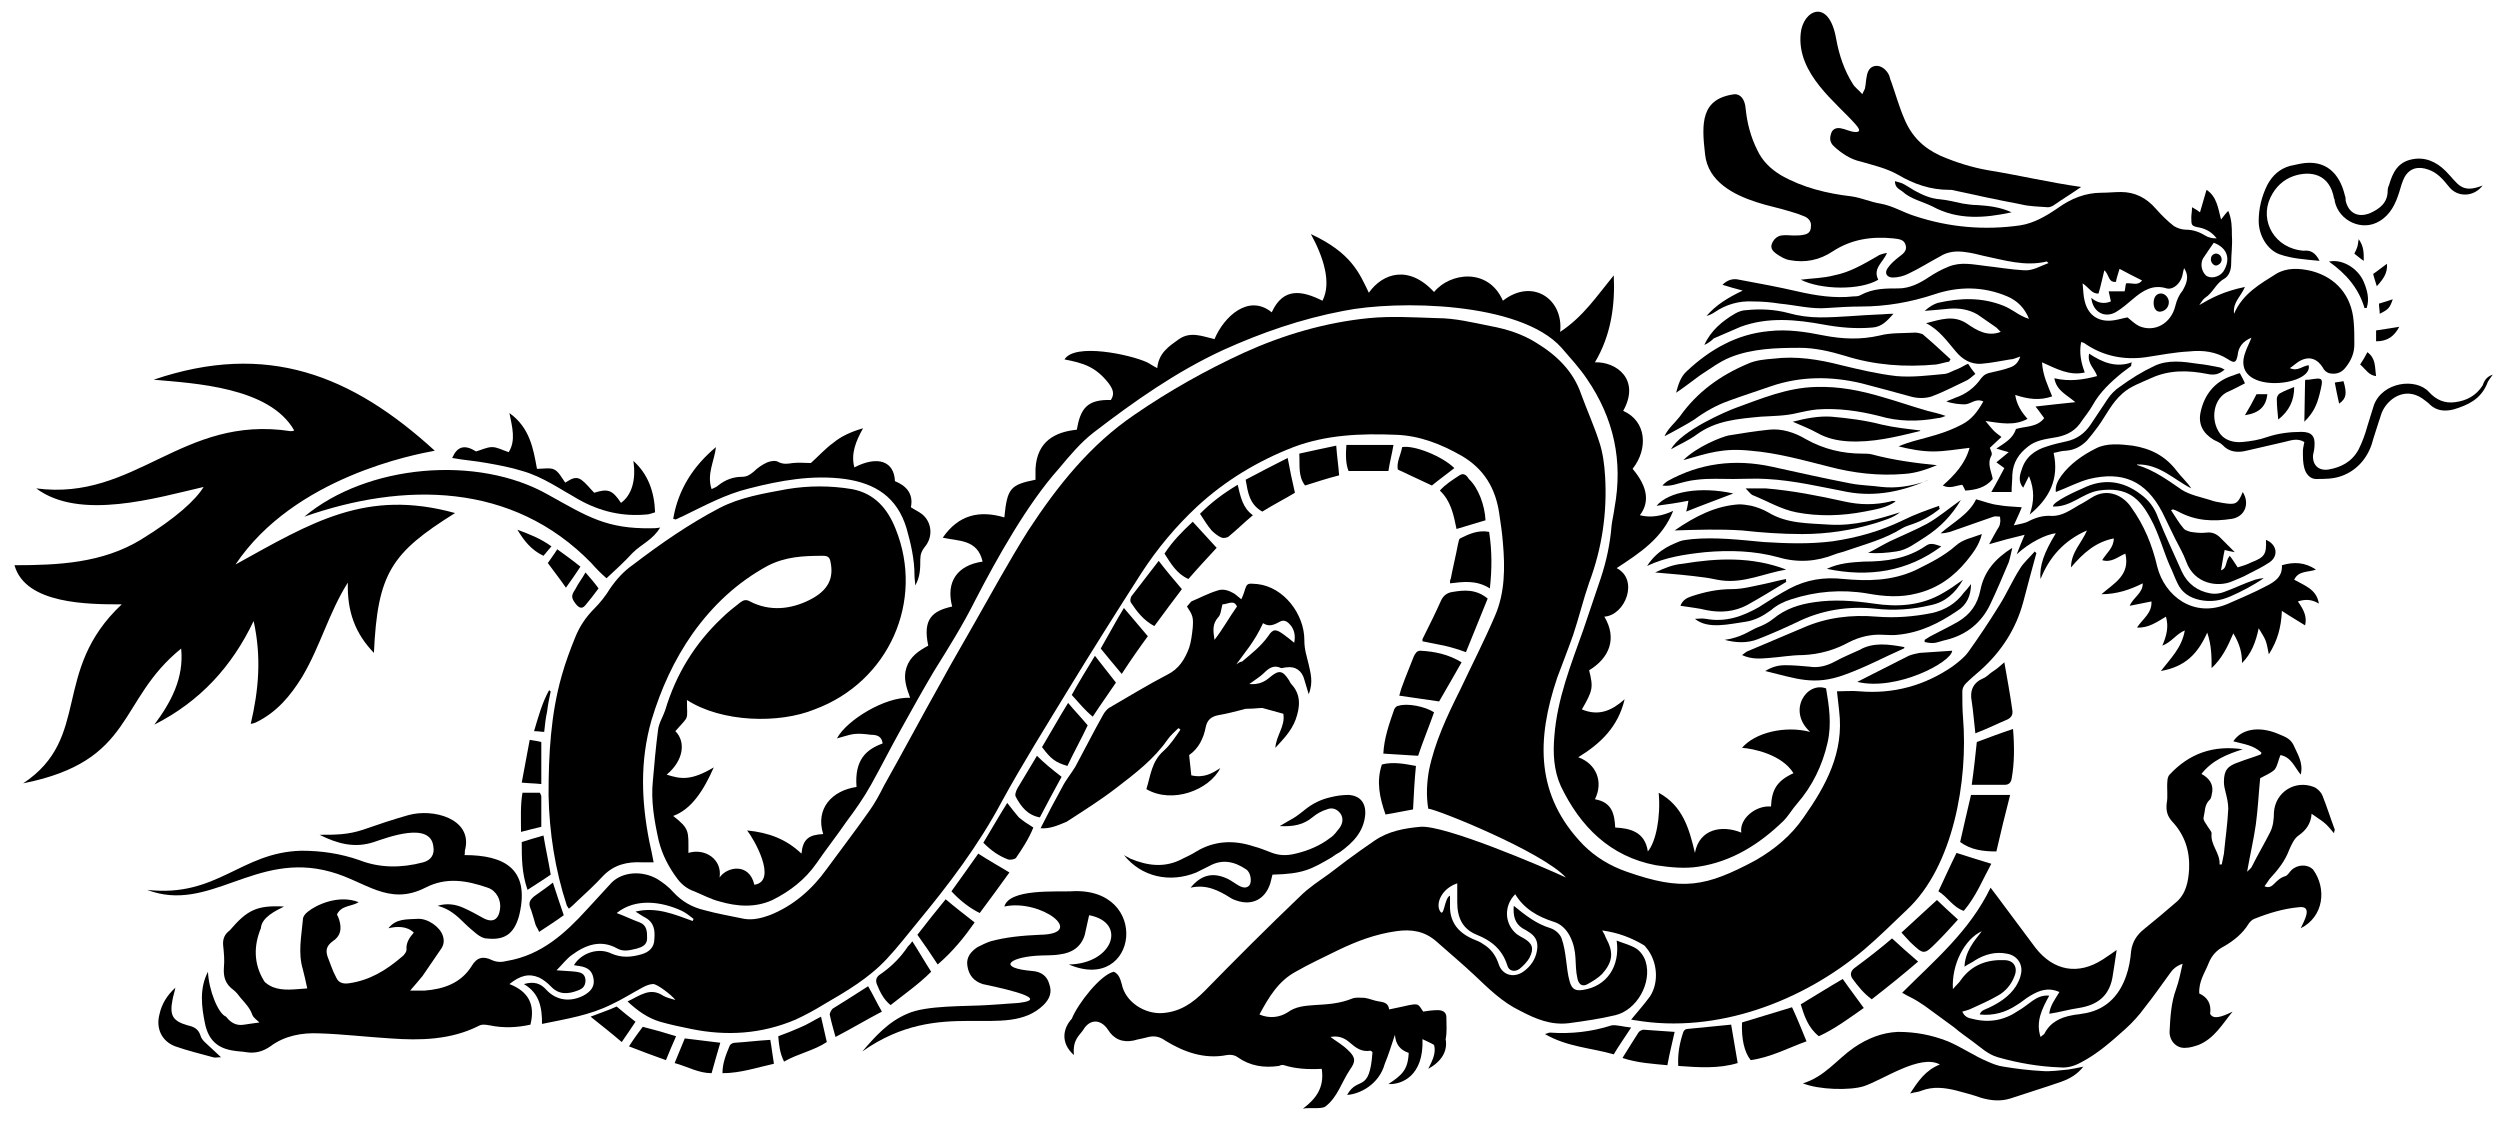
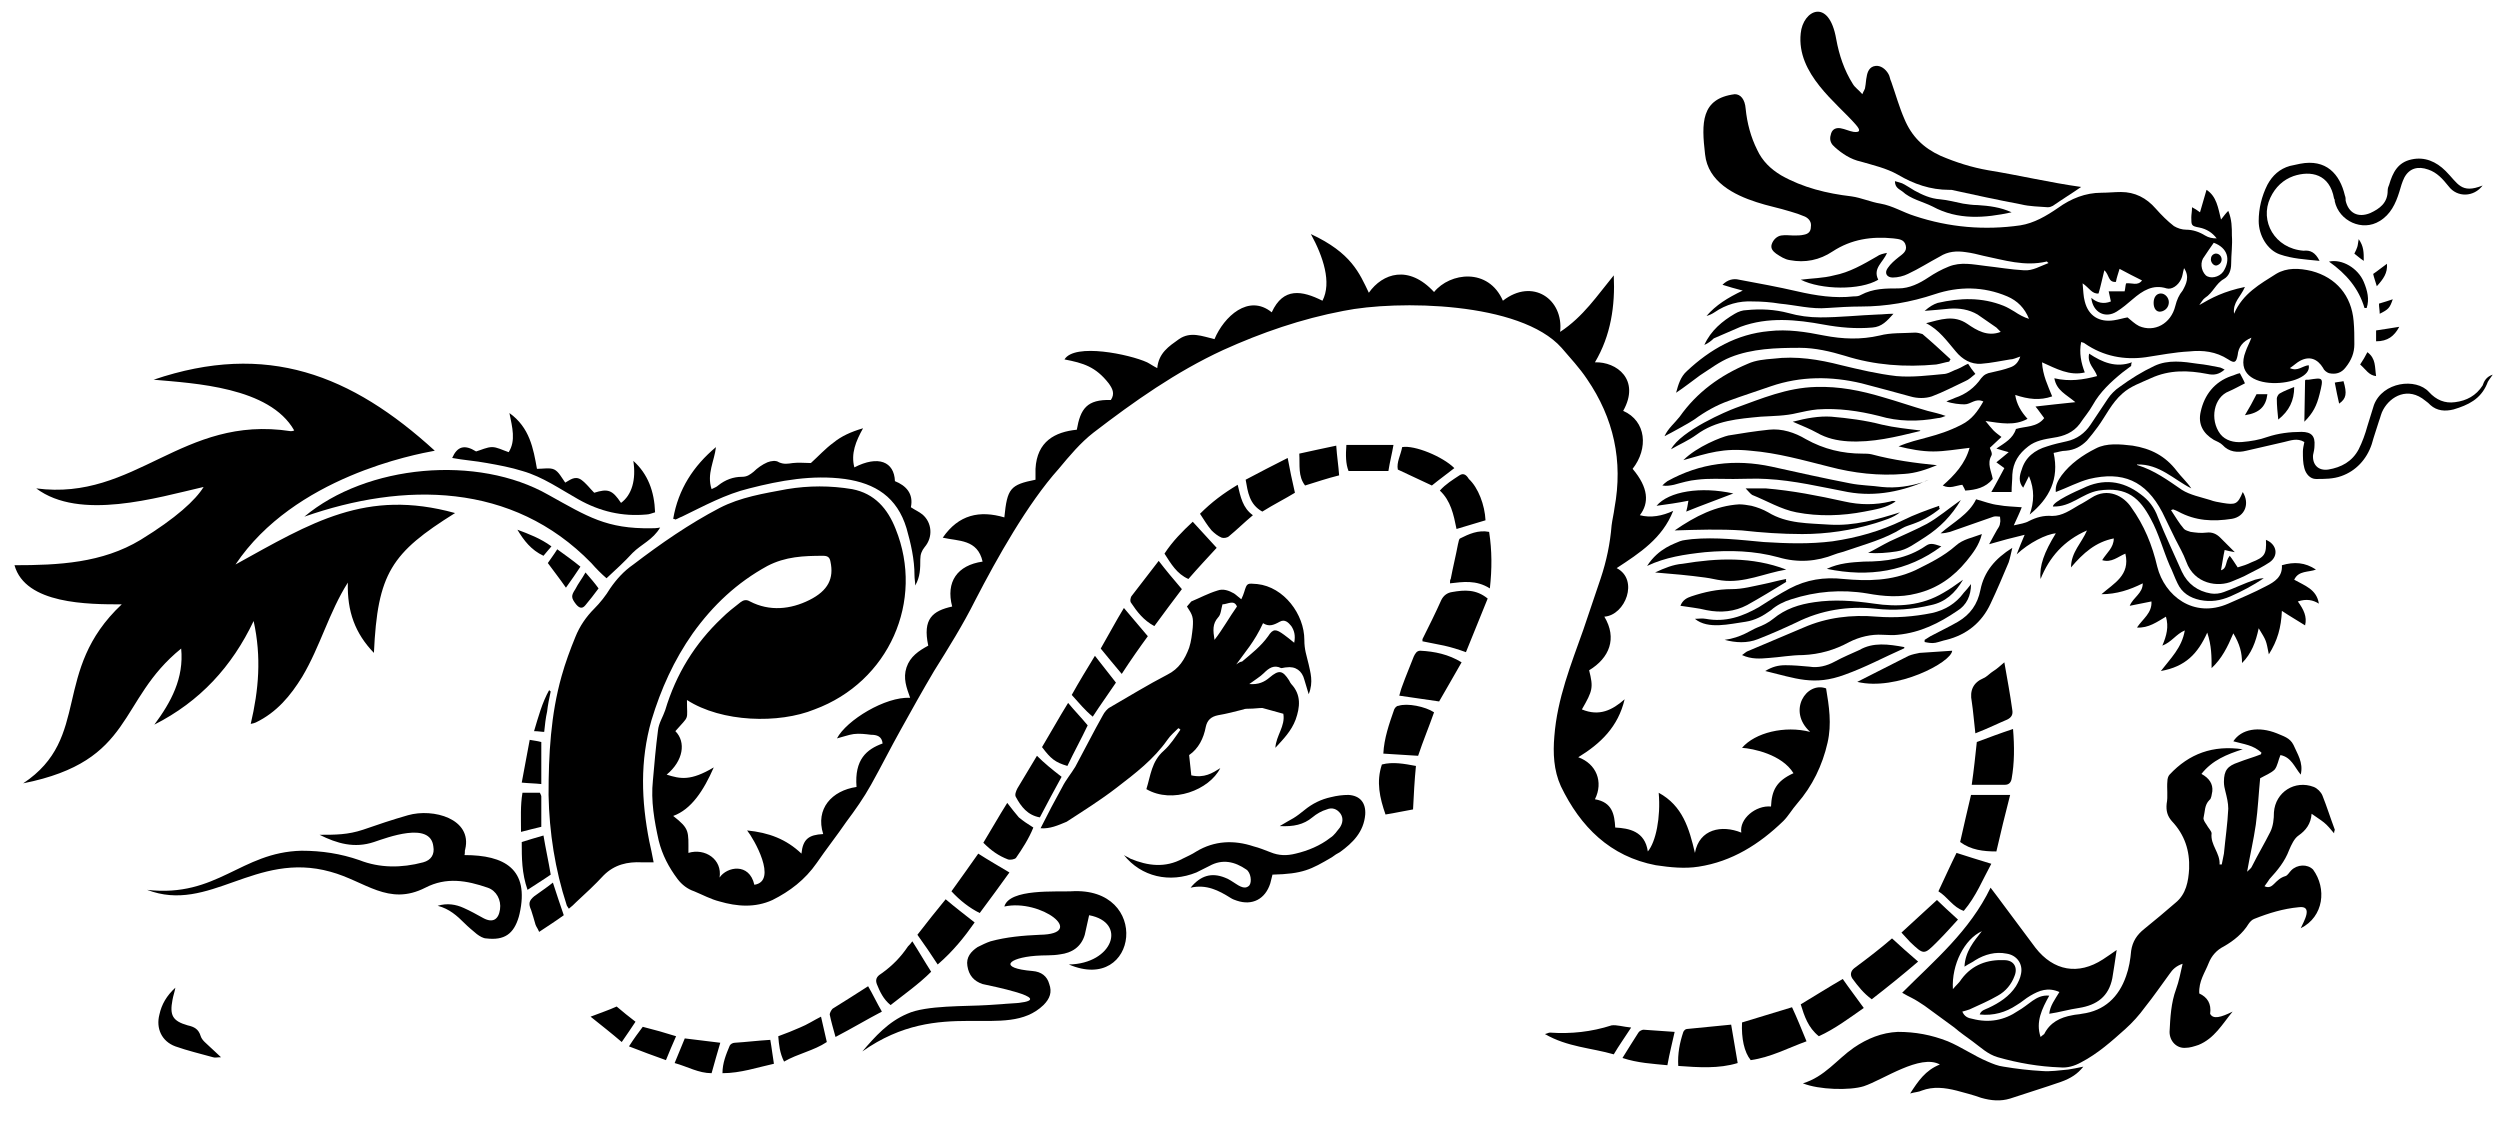
<svg xmlns="http://www.w3.org/2000/svg" id="Layer_1" viewBox="0 0 345 155">
  <style>.st0{fill-rule:evenodd;clip-rule:evenodd}</style>
-   <path class="st0" d="M198.7 125.7c.6 1.1.6-1.8 1.4-2.1v1.2c-.1 2.4 1.1 3.9 3.2 4.8.5.2 1 .4 1.4.7 1 .6 1.7 1.5 2.1 2.7.5 1.6 2.1 2 3.4 1.1 1-.7 1.7-1.7 1.9-2.9.2-1.1-.1-1.9-1-2.5-.3-.2-.6-.4-1-.6-1.1-.7-1.3-1.8-1.2-3.1 1.6 1.3 3.1 2.5 5.1 3.1.6.2 1.3.8 1.5 1.4.7 2 .6 4.1 1.1 5.9.3 1.1.8 1.4 1.9 1.2 3.2-.5 5.1-3.2 4.6-6.8 1 .4 1.9.6 2.7 1.1.6.4 1.1 1.1 1.3 1.8.9 2.9-1.2 6.7-4.2 7.4-2.1.5-4.2.8-6.4 1.1-2.5.3-4.6-.6-6.7-1.7-2.5-1.2-4.4-3.1-6.3-4.9-1.7-1.6-3.5-3.1-5.3-4.7-1.6-1.4-3.4-1.7-5.5-1.4-2.9.4-5.5 1.4-8 2.6-2 1-4 1.9-5.9 3-2.4 1.3-3.7 3.5-5 5.9 1.4.6 2.8.4 3.9-.3 1.1-.8 2.3-.9 3.7-1 1.8-.1 3.5-.2 5.2-.9.5-.2 1.1-.1 1.7-.1.7.1 1.3.4 2 .5.8.1 1.3.3 1.4 1.1 1-.2 1.9-.4 2.8-.6 1.2-.2 1.2-.2 1.9.9.6-.1 1.3-.2 2-.2.6 0 1.2.2 1.2 1 0 1 .1 2-.1 3 .3 1.7-.6 3.1-2.4 4.1.6-1.2 1.1-2.2.8-3.3-.5-.3-1-.5-1.6-.8.2 5.1-2.9 6.3-4.7 6.2 1.8-1.2 2.7-1.9 2.8-4.3-1.2-.4-1.8-1.2-1.9-2.5-.5 1.5-.9 2.8-1.4 4-.8 2.9-3.5 4.2-5.2 4.3 1.5-2.7 3.1-.1 3.5-5.9-.1-.1-.2-.2-.3-.2-1.2.2-2-.4-2.8-1.1-.8-.7-1.6-1-2.7-.8.8.6 1.7 1.1 2.4 1.8 1.1 1 1.1 1.6.3 2.7-1.2 1.8-1.7 3.8-3.4 5.1-.5.4-2.4.1-3.1.3 1.7-1.3 3-2.8 2.6-5.5-1.9.1-3.6 0-5.2-.5-.2-.1-.5 0-.7.1-2.1.3-4 0-5.7-1.2-.4-.3-1-.4-1.5-.3-3.1.6-5.9-.4-8.5-2-.7-.5-1.4-.7-2.3-.5-.7.2-1.4.3-2.1.5-1.5.3-2.7-.2-3.5-1.5-1-1.5-2.5-1.5-3.4 0-.5.8-1.5 1.3-1.3 3.5-1.9-1.7-1.5-3.7-.3-5 .9-2.2 4-6.1 5.8-6.5.7.3.9 1 1.1 1.7.5 2.5 3.2 4.2 5.7 4 2.4-.2 4.1-1.4 5.7-3 4.3-4.4 8.7-8.8 13.2-13.1 1.2-1.2 2.6-2.1 4-3.1.8-.6 1.7-1.3 2.5-1.9 1.2-.9 2.5-1.8 3.8-2.7 1.9-1.3 4.1-1.7 6.3-1.9 3.3-.3 16.9 5.5 20.1 7-3.3-3.6-18-9.5-19-9.5-.3-1.8-.2-3.6.1-5.3.8-3.9 2.5-7.5 4.3-11.1 1.6-3.4 3.3-6.7 4.8-10.2 1.4-3.2 1.4-6.7 1.1-10.1-.1-1.3-.3-2.7-.5-4-.5-3.5-2.1-6.2-5.2-8-2.8-1.6-5.8-2.8-9.1-2.9-4.8-.2-9.6 0-14.1 1.7-4.9 1.9-9.4 4.6-13.3 8.2-2.9 2.7-5.5 5.8-7.7 9.2-3.4 5.3-6.8 10.7-10.1 16.1-3.1 5.1-6.3 10.2-9.2 15.5-3.2 6-7.3 11.4-11.6 16.6-1.4 1.7-2.7 3.4-4.2 5-2.5 2.7-5.6 4.5-8.7 6.3-1.3.8-2.6 1.5-3.9 2.1-4.7 2-9.5 2.3-14.4 1.3-1.5-.3-2.9-.6-4.3-1-1.7-.5-3.1-1.5-4.5-2.8 1.7-.8 3.1-2 4.9-.8.5.3 1.1.4 1.7.6-.4-.6-2.6-2.3-3.1-2.2-.4 0-.9.2-1.3.4-1.5.8-2.9 1.7-4.4 2.4-3 1.5-6.2 2-9.6 2.7 0-2.2-.3-4.2-2.5-5.5 1.4-.4 2.3-.1 3.1.8 1.4 1.5 3.3 1.7 5.1.8 1.1-.6 1.6-1.3 1.4-2.4-.2-1-.7-1.5-2-1.7-.2 0-.5-.1-.7-.1 1-1.7 3.4-2.5 5.2-1.6 1.4.6 2.7.5 4.1.1 1.1-.3 1.8-1 1.8-2.1.1-1.2 0-2.3-1.3-3-.4-.2-.8-.5-1.3-.8 2.9-.7 5.4.4 7.9 1.3 0-.1.1-.2.1-.3-.5-.4-1-.8-1.6-1.1-2.8-1.3-6.4-1.8-9 .3 1.1.4 2.1.9 3.2 1.3 1 .4 1 1.3 1 2.2 0 .9-.7 1.2-1.4 1.4-.9.2-1.8.5-2.7 0-2.3-1.3-4.4-.5-6.3.9-.7.5-1.3 1.3-2.1 2.1 1.1.1 1.9.1 2.7.2.6.1 1.2.2 1.3 1.1 0 .7-.2 1.2-1.1 1.5-1.3.5-2.6.6-3.7-.6-.5-.5-1-.9-1.6-1.2-1.4-.6-2.6-.3-4.1.9 2.6 1 3.6 2.8 2.9 5.6-1.8.4-3.7.5-5.6.1-.6-.1-1.1-.2-1.6.1-3.8 1.9-8 2-12.1 1.7-3.3-.2-6.6-.6-9.9-.7-2.3-.1-4.7.3-6.7 1.8-1 .7-2.1 1-3.3.8-.6-.1-1.1-.1-1.7-.2-2.2-.3-3.5-1.4-4-3.7-.5-2.4-.8-4.9.4-7.2.1 2.5 1.4 5.8 2.5 6.2.6.8 1.4 1.3 2.5 1.1.7-.1 1.3-.2 2.1-.3-.4-.4-.8-.6-1-1.1-.3-.9-1-1.6-1.6-2.3-.3-.4-.6-.8-1-1.1-1.1-.8-1.4-1.8-1.3-3.1.1-1 0-2-.1-3-.1-.9.2-1.6.9-2.1 2.4-2.8 3.7-3.5 7.5-3.3-1.2.6-3.1 1.5-3.2 3-1 2.4-1 4.9.4 7.2.2.4.8.7 1.2.9 1.5.6 3.1.3 4.8.2-.2-1-.4-1.8-.6-2.6-.7-2.3-.2-4.6 0-6.9 0-.4.3-.8.7-1.1 1.1-.9 4.2-2.4 7-1.3-.9.6-2.4.4-3 1.7.1.2.2.4.3.7.4 1.3.2 2.3-.9 3-.8.6-1 1.2-.7 2.1.4 1 .7 2 1.2 2.9.3.7.9.9 1.7.8 2.9-.4 5.2-1.8 7.4-3.7.3-.2.6-.7.6-.9-.1-1 .4-1.7 1-2.4-.9-.9-2.3-.9-3.5-.6 1.1-1.4 2.6-1.2 4-1.3 1.4-.1 3.1 1.1 3.5 2.3.2.6.2 1.2-.2 1.8-.9 1.3-1.7 2.5-2.6 3.8-.5.6-1 1.2-1.7 2h2c2.6-.2 5-1 6.5-3.4.7-1.2 1.6-1.4 2.8-.8.7.3 1.3.3 2.1.1 4.7-.8 8-3.8 11-7.1 1.1-1.2 2.3-2.5 3.4-3.7 1.5-1.5 4.2-1.7 6.3-.5.8.5 1.6 1.1 2.2 1.8 1.2 1.3 2.6 2.1 4.3 2.5 1.8.5 3.6.8 5.5 1.2 1.2.2 2.4-.1 3.5-.5 3.3-1.3 5.9-3.6 7.9-6.4 1.9-2.6 3.9-5.2 5.8-7.9.8-1.1 1.5-2.4 2.1-3.6 2.7-4.8 5.3-9.7 8-14.5 1.4-2.6 2.9-5.1 4.3-7.6 2.5-4.4 4.9-8.8 7.6-13.1 4-6.1 8.5-11.8 14.7-16 4.8-3.3 9.8-6.1 15-8.5 5.5-2.5 11.3-4.2 17.3-4.8 3.1-.3 6.2-.1 9.4 0 2.5 0 4.9.6 7.4 1.1 2.2.4 4.4 1.1 6.3 2.3 2.8 1.7 5.1 3.9 6.2 7.1.8 2.2 1.8 4.4 2.5 6.6.5 1.5.7 3.1.8 4.7.3 5-.4 9.9-2.2 14.7-.8 2.3-1.4 4.8-2.2 7.2-.7 2-1.5 4-2.2 5.9-2.9 8.6-3 16.3 3.6 23.1 1.7 1.7 3.7 2.9 6 3.7 7.7 2.7 10.9 2.1 17.8-1.6 2.6-1.5 4.9-3.4 6.6-5.9 3.1-4.4 5.6-9 4.9-14.7-.1-.8-.2-1.7-.3-2.7 1.1 0 2.1-.1 3.1 0 4.7.4 9-.8 12.8-3.4.8-.6 1.6-1.2 2.2-2 1.5-2.1 2.9-4.2 4.2-6.3 1.1-1.7 1.9-3.6 3-5.3.5-.8 1.3-1.5 2-2.3.2.2.3.3.2.3-.6 2.2-1.2 4.4-1.8 6.7-1 3.7-3 6.8-5.9 9.4-.7.6-1.4 1.2-2 1.8-.3.3-.5.7-.5 1.1 0 1.2 0 2.5.1 3.7.7 8.5-1.3 20.5-7.8 26.5-1.9 1.8-3.8 3.7-5.8 5.4-8.5 7.2-20.4 11.7-31.6 9.8-.2 0-.5-.1-.6-.1.9-1.1 1.8-2.1 2.6-3.2 1.3-2 1-4.9-.5-6.7-.1-.1-.2-.3-.4-.4-1.7-1-3.5-1.7-5.7-2 .3.5.4.7.5 1 1.1 2 1 3.3-.5 5-.6.6-1.3 1-2 1.4-.7.4-1.2.1-1.4-.7-.5-2.1.1-3.7-1.1-6-.5-.9-1.2-1.6-2.2-1.9-2.2-.7-4.1-1.8-5.3-3.8-1.6 1.6-1.5 4.1.2 5.5.3.2.6.4 1 .6 1.2.7 1.4 1.4.8 2.6-.3.6-.9 1.2-1.4 1.6-.7.5-1.5.3-1.7-.5-.7-2.2-2.2-3.4-4.2-4.2-2-.8-2.7-2.4-2.7-4.5v-2.6c-2.1.7-3 2.7-2.4 3.8z" />
  <path class="st0" d="M94.8 96.6c0 3 .4 2-1.6 4.3 1.5 1.5 1.1 4.1-1.2 6 1.9.6 3.3.9 6.5-1-1.4 3.2-3.1 5.8-5.6 6.7 2.3 1.8 2.1 2.1 2.1 5.1 2.3-.7 4.7.9 4.3 3.4 1-1.5 4.1-2.1 4.8 1 3.3-.5-.1-6.4-1-7.5 3 .3 5.4 1.2 7.5 3.2.2-2 1-2.6 3-2.7-1.1-3.5 1.2-6 4.6-6.5-.3-3.8 1.4-5.2 3.6-6-.1-1-.8-1.2-1.6-1.2-.8-.1-1.6-.2-2.4-.1-.7.1-1.5.4-2.3.6 1.3-2.5 6.7-5.8 10.1-5.6-.5-1.4-1-2.7-.5-4.2s1.7-2.3 3-3c-.8-3.7.6-4.8 3.3-5.4-.9-3.4.7-5.7 4.2-6.2-.7-3.1-3.3-2.8-5.5-3.3 2.2-3.2 5.1-3.8 8.5-2.8.4-4 .8-4.5 4.3-5.2v-1.5c.2-3.8 2.7-5.1 5.7-5.4.5-2.9 1.4-4.2 4.7-4.1.6-.9.2-1.6-.3-2.3-1.8-2.3-3.5-2.8-6.1-3.3 1.4-2.3 9-.7 11.4.4.4.2.8.5 1.4.8.2-2.1 1.6-3 3-4 1.6-1.1 3.2-.4 4.9 0 1.3-3.1 4.7-6.3 7.9-3.7 1.6-3.5 4.2-3 7-1.6 1.3-2.5.1-6.1-1.6-9.2 5.6 2.6 6.7 5.4 8 8.1 1.9-2.7 5.5-3.9 9-.1 2.2-2.7 7.5-3.4 9.5 1.2 4.1-3.2 8.4-.2 7.9 4.3 3.2-2.1 5.1-5 7.4-7.8.2 4.2-.4 8.3-2.6 12 3-.1 6.3 2.4 3.9 6.7 3.2 1.4 3.5 5.2 1.3 8 2.2 2.6 2.3 4.7 1 6.4 1.5.4 3.1.1 4.6-.6-1.5 3.8-4.6 5.8-7.8 7.9 3.1 1.6 1.2 6.5-1.7 6.7 1.8 3 .7 5.7-2.1 7.4.6 2.4.5 2.8-1 5.4 2.4 1 4.2.1 5.9-1.4-.9 3.8-3.3 6.1-6.4 8 2.5.9 3.5 3.4 2.3 5.8 2.4.4 2.7 2.1 2.8 3.9 1.9.1 4.1.5 4.5 3.3 1.1-1.3 1.8-4.7 1.5-8.1 3.3 1.8 4.2 4.9 5 8.3.6-3.3 3.7-3.9 6.4-2.8-.3-1.9 2-3.8 4.1-3.6.1-2.2.7-3.5 3.1-4.6-1.6-2.6-5.6-3.4-7.1-3.5 1.8-2.1 5.9-3.1 9.4-2.2-3.2-2.9-.5-7 2.2-6 .4 2.4.8 4.9.2 7.5-.7 3.1-2.1 6-4.2 8.4-.7.8-1.2 1.7-1.9 2.4-3.3 3.2-7.1 5.6-11.7 6.3-1.9.3-3.9.1-5.9-.2-6.3-1.2-10.4-5.3-13.1-10.9-1-2.2-1.1-4.6-.9-6.9.4-5.2 2.3-9.9 4-14.7.8-2.4 1.6-4.7 2.4-7.1.8-2.4 1.3-4.8 1.5-7.3.1-.8.3-1.6.4-2.4 1.2-6.5-.1-12.4-3.8-17.8-1-1.5-2.3-2.9-3.5-4.3-5.7-6.4-22.7-6.6-30.1-5.1-5.8 1.1-11.3 3-16.6 5.4-6.5 3-12.3 7.1-17.9 11.4-1.8 1.4-3.3 3.2-4.8 5-4.3 4.8-8.5 12.3-11.5 18.1-1.7 3.4-3.7 6.6-5.7 9.8-1.6 2.7-3.1 5.4-4.6 8.1-1.4 2.5-2.7 5.1-4.1 7.6-1 1.8-2.2 3.5-3.4 5.1-1.3 1.9-2.8 3.8-4.1 5.7-1.6 2.3-3.7 3.9-6.1 5.1-2.4 1.1-4.9.9-7.3.2-1.2-.3-2.3-.9-3.5-1.4-.9-.3-1.7-.9-2.3-1.7-1.2-1.6-2.1-3.3-2.6-5.3-.6-2.7-1.1-5.5-.8-8.3.2-2.3.4-4.6.7-6.9.1-1 .7-1.9 1-2.8 1.5-5 4.1-9.2 7.8-12.7.8-.8 1.7-1.5 2.6-2.2.4-.3.8-.4 1.3-.1 2.7 1.4 5.6 1.1 8.2-.2 2.6-1.3 3.4-3 2.9-5.3-.1-.6-.4-.8-1-.8-2.7 0-5.2.1-7.7 1.4-4.2 2.3-7.5 5.4-10.3 9.3-2.6 3.7-4.4 7.7-5.7 12-1.6 5.6-1.4 11.1-.3 16.7.2.9.4 1.8.6 2.9h-1.6c-2-.1-3.8.3-5.3 1.8-1.2 1.3-2.5 2.5-3.8 3.7-.3.3-.6.6-1 .9-.1-.2-.3-.4-.3-.5-1.6-4.9-2.4-10-2.5-15.2 0-5.6.3-11.1 1.8-16.4.5-1.8 1.2-3.7 1.9-5.4.6-1.5 1.5-2.8 2.6-3.9.8-.8 1.6-1.8 2.2-2.8.9-1.3 1.9-2.4 3.2-3.3 3.8-2.9 7.7-5.6 11.9-7.8 2.9-1.5 6.1-2 9.3-2.6 3-.5 6-.5 9 0 3.1.6 4.9 2.7 6 5.5 4 9.9-.9 21.1-11.2 24.9-4.9 2-12.8 1.8-17.6-1.3zM3.2 108.1c9.5-6.3 3.8-15.5 13.6-24.7-4.6 0-13.3 0-14.8-5.4 6.1 0 12.1-.3 17.4-3.5 4.9-3 7.6-5.5 8.7-7.3-6.5 1.5-17.1 4.7-23.1.2 13.7 1.8 20.1-10.2 35.1-7.9.1 0 .3 0 .5-.1-3.4-6-13.8-6.5-19.4-7 15.6-5.3 27.3-.7 38.8 9.8-2.7.5-19.4 3.6-27.5 15.7 10.5-5.8 18-10.5 30.3-7.1-8.8 5.5-10.7 8.3-11.2 19.3-2.6-2.7-3.7-5.7-3.6-9.7-2.6 4.1-3.8 8.8-6.3 13-1.6 2.6-3.5 4.9-6.4 6.3-.2.1-.3.1-.7.2 1.1-4.7 1.5-9.2.4-14.2-3 6.3-7.4 11.1-13.7 14.3 2.3-3.1 4.1-6.4 3.7-10.5-8.9 7.2-6.3 15.5-21.8 18.6zm302.3-74.6c-.5.7-.9 1.3-1.3 1.9-.6.7-.5 1.9.2 2.6.6.5 1.8.3 2.4-.5 1.1-1.7.6-3.3-1.3-4zm-4.1 3.5c-.2.7-.2 1.1-.4 1.5-.4.9-1.3 1.5-2 1.3-1.9-.6-3.3.3-4.7 1.5-.7.6-1.4 1.2-2.2 1.7-1.6 1-3.3.1-3.5-1.9.8.7 1.7.9 2.7.5-.1-.5-.2-.9-.3-1.4h2.2c.1-.4.1-.8.2-1.1.8-.1 1.6.4 2.2-.4-1-.5-2-1-3.1-1.6-.2.7-.4 1.2-.5 1.8-1.1.1-.9-1-1.6-1.6-.3 1.2-.5 2.2-.8 3.2-.9.1-1.3-.8-2.2-1.4.1 1 .1 1.8.3 2.5.5 2 2 2.9 4 2.6.7-.1 1.3-.3 1.9-.4.5.4 1 .9 1.6 1.2 2.1.9 4.4-.3 5-2.8.2-.8.5-1.5 1-2.1.5-.9 1-1.9.2-3.1zm8.5 11.5c.2-.6.5-1.1.8-1.9-1.2.5-1.8 1.3-1.9 2.4-.2 1-.4 1.2-1.3.6-1.7-1.1-3.5-1.3-5.4-1.1-2 .1-4 .5-6 .8-2.9.4-5.8-.1-8.4-1.9-.1-.1-.2-.1-.5-.2-.3 1.5 0 2.9.5 4.2-2.1.5-3.9-.5-5.9-1.4.1 1.8.8 3.2 1.4 4.7-1.7.6-3.3.4-5.1-.2.2 1.3.8 2.3 1.7 3.3-1.8 1-3.7.6-5.8.3.5.6.8 1 1.1 1.3.3.3.7.6 1.1.9-.5.5-1.1 1-1.6 1.5.1.3.4.8.2 1.1-.6 1.1 0 2.1.2 3.2-1 1.2-2.3 1.5-3.8 1.6-.1-.3-.3-.6-.4-.8-.9.1-1.7.6-2.7.1 1.6-1.4 3.1-3 3.7-5.2-1.8.2-3.4.5-5 .5s-3.2-.3-4.8-.7c2.8-1.2 5.2-1.2 8.7-3 1.4-.7 2.2-1.8 3-3.2-1.1-.5-1.7.4-2.6.4-.6 0-1.7-.1-2.5-.4.4-.2.8-.3 1.2-.5 1.5-.5 2.7-1.4 3.6-2.7.4-.5.8-.7 1.4-.8.9-.2 1.8-.4 2.6-.7.6-.2 1.1-.6 1.4-1.5-.6.2-1 .4-1.4.4-1.3.2-2.6.5-4 .6-1.4.1-2.6-.6-3.5-1.7-1.2-1.4-2.3-3-4.1-3.9 2-.5 3.8-1.2 5.7.1 1.3.9 2.8 1.8 4.6 1.1l-.6-.6c-.9-.6-1.7-1.2-2.6-1.8-1.2-.7-2.5-.9-3.9-.8-1 .1-2.1.2-3.4.3.7-.6 1.2-.9 1.8-1.1 3.1-.7 6.1-.8 9.1.4.5.2 1 .5 1.5.8.6.4 1.3.8 2 1-.6-1.5-1.6-2.5-3-3.1-3.3-1.4-6.7-1.4-10-.3-3.3 1.1-6.7 1.7-10.2 1.7-1.5 0-3.1.1-4.6.2-2.2.2-4.4-.4-6.6-.6-1.2-.2-2.5-.3-3.7-.3-1.9-.1-3.7.4-5.3 1.5-.3.2-.7.4-1.1.5 1.3-1.5 2.9-2.5 5-3.5-1.1-.3-1.9-.5-2.8-.8.7-.7 1.5-.9 2.3-.7 2.7.5 5.4 1 8 1.6 2.6.6 5.2 1 7.8.7.3 0 .7 0 1-.2 1.7-.9 3.4-.9 5.2-.9 1.5 0 2.9-.7 4.1-1.5.9-.6 1.8-1.1 2.8-1.5 1.7-.7 3.4-.3 5.1-.1 1.8.2 3.5.5 5.3.6 1.2.1 2.3-.6 3.4-1-.2-.1-.2-.3-.3-.2-3 .7-5.8-.2-8.7-.8-.8-.2-1.6-.4-2.4-.5-1.3-.2-2.5-.1-3.6.6-1.5.8-2.9 1.7-4.4 2.4-.6.3-1.4.5-2.1.5-.8 0-1.2-.6-.7-1.3.4-.6 1-1.1 1.5-1.5.5-.4 1.2-.8 1-1.6-.2-.9-1-.9-1.7-1-3-.3-5.8.1-8.4 1.8-1.8 1.2-3.8 1.6-5.9 1.2-.7-.1-1.3-.5-1.9-.9-.4-.3-.8-.7-.6-1.3.2-.6.7-1.1 1.3-1.2.6-.1 1.2 0 1.7 0s1 0 1.4-.1c.6-.1 1-.4 1-1.1.1-.6-.2-1.1-.8-1.4-.7-.3-1.3-.5-2-.7-1.6-.5-3.2-.8-4.7-1.3-3.1-1-6.7-2.8-7.1-6.6-.5-4.3-.6-7.7 4.1-8.3.8 0 1.4.7 1.5 2 .2 2 .7 3.9 1.6 5.7.7 1.5 1.8 2.6 3.3 3.5 3 1.7 6.3 2.5 9.7 2.9 1.4.2 2.7.8 4 1 1.7.3 3.1 1.2 4.7 1.7 4.8 1.6 9.7 2 14.6 1.3 1.9-.3 3.6-1.3 5.2-2.4 1.8-1.3 3.8-2.1 6-2.1.9 0 1.8-.1 2.7-.1 1.9 0 3.5.8 4.8 2.3.8.9 1.6 1.7 2.5 2.4.5.3 1.1.5 1.7.5.9 0 1.8.3 2.6.8.5.3 1 .4 1.6.4-.6-.8-1.4-1.3-2.4-1.5-1.1-.2-1.1-.3-1.1-1.4 0-.4.1-.8.1-1.4.4.2.7.4 1.1.7.3-1.1.6-2 .9-3.1 1.4.9 1.6 2.5 2 4.1.4-.5.6-.8 1-1.2.5 1.2.5 2.3.5 3.4.1 1.3-.1 2.6-.1 3.9 0 .9-.3 1.7-1 2.1-1.1.6-1.5 1.9-2.6 2.6-.3.2-.5.6-.8 1 1.7-1 3.4-1.9 6.3-2.5-.6 1.4-1.7 2.1-1.5 3.7 1.2-2.8 3.6-4.1 5.8-5.5 1.5-.9 3.2-.8 4.9-.4 3.4.9 5.5 3.4 5.8 6.9.1 1.1.1 2.1.1 3.2 0 1.2-.4 2.2-1.2 3.2-.6.8-1.4 1-2.3.8-.3-.1-.7-.4-.8-.7-.8-1.3-1.9-1.7-3.2-1-.4.2-.8.6-1.4 1 1.1.5 1.7-.3 2.6-.4.7 3-11.1 4.2-8.7-1.9zm7.6 79.6c.4-.9 1.8-3.2-.3-2.9-2.1.2-4.1.8-6.1 1.6-.3.1-.6.4-.8.7-.8 1.3-2 2.3-3.4 3.1-1 .5-1.7 1.3-2.1 2.3-.5 1.3-1.4 2.5-1.3 4.2 1.1.5 1.7 1.4 1.5 2.8.4.8 1.5.5 3.1-.3-1.4 1.7-2.5 3.7-4.7 4.6-.6.2-1.2.4-1.8.4-1.2.1-2.2-.9-2.2-2.2.1-2 .2-4 .9-5.9.4-1.1.6-2.2.9-3.5-.9.3-1.4.8-1.8 1.4-1.1 1.5-2.2 3.1-3.4 4.6-.8 1.1-1.7 2.1-2.7 3-1.9 1.7-3.8 3.4-6.1 4.6-.9.5-1.9.8-2.9.7-2.9-.1-5.8-.6-8.6-1.4-1.4-.4-2.4-1.4-3.5-2.2-.8-.6-1.7-1.2-2.5-1.9-1.4-1-2.7-2-4.1-3-.6-.4-1.2-.8-1.8-1.1-.4-.2-.8-.4-1.3-.7 4.5-4.5 9.3-8.5 12.2-14.5.7.9 1.2 1.6 1.8 2.4 1.5 2 2.9 3.9 4.4 5.9 2.5 3.2 5.9 3.8 9.3 1.6.6-.4 1.2-.8 1.9-1.3-.2 1.4-.4 2.7-.6 3.9-.5 2.5-2.1 3.7-4.6 4.1-1.4.2-2.7.6-4.1.8.1-1.1.8-2 1.4-3-1.6-.7-2.8-.2-4 .5-.7.4-1.2.9-1.9 1.3-1.5 1-3.2 1.5-5.1 1.3.2-.6.8-.7 1.2-.9 1.5-.7 2.9-1.6 3.8-3 .3-.5.6-1.1.7-1.7.3-1.4-.6-2.6-2-2.8-1.5-.3-3 .1-4.3.9-.4.3-.9.5-1.5.9.1-2.1 1.3-3.5 2.4-4.9-2.4 1.1-4.2 4.6-4 8 .5-.6.9-.9 1.2-1.4 1.5-2 3.6-2.7 5.9-2.6 1.3 0 1.9 1 1.4 2.2-.4 1.1-1.2 2.1-2.3 2.7-1.2.7-2.6 1.3-3.9 1.9-.3.1-.6.2-1 .3.3.7.8.9 1.4 1 2.3.6 4.4.2 6.3-1.1.7-.4 1.3-.9 2-1.4.6-.4 1.3-.8 2.3-.7-1 1.8-1.9 3.6-1.2 5.7.2-.2.4-.3.5-.4.8-1.6 2.2-2.3 3.9-2.6.4-.1.9-.1 1.3-.2 3.1-.4 5.1-2.3 6.1-5.2.4-1.1.6-2.3.7-3.5.2-1.3.8-2.2 1.8-3 1.5-1.2 2.9-2.4 4.3-3.6 1.5-1.2 1.8-3 1.9-4.7.1-2.5-.6-4.7-2.4-6.6-.6-.7-.8-1.4-.7-2.4.2-1 0-2.1.1-3.1 0-.3.1-.7.3-.9 2.7-2.9 6-4.1 10.1-3.5-2.2.7-4.2 1.5-5.7 3.4 1.1.6 1.6 1.4 1.5 2.4-.1.4-.1 1-.4 1.2-.7.7-.6 1.6-.8 2.4-.1.3.2.7.4 1 .2.4.7.9.7 1.2-.2 1.6 1.2 2.7 1.1 4.3h.3l.3-1.5c.2-2.1.5-4.1.6-6.2 0-.8-.2-1.6-.4-2.4-.1-.4-.2-.8-.2-1.3 0-1.6.5-2.2 2-2.7 1-.4 2.1-.7 3.1-1.1 0 0 0-.1.1-.2-1.1-1.1-2.5-1.2-3.9-1.6 1.1-1.7 3.5-2.1 6-1.1.9.4 1.8.6 2.3 1.6.5 1.2 1.4 2.4 1 4.1-.9-1.1-1.3-2.4-2.8-2.7-.3.7-.4 1.5-.8 2-.5.5-1.3.8-2 1.2-.2 2-.3 4.2-.6 6.4-.3 2.1-.8 4.2-1.2 6.5.3-.3.6-.5.7-.8.8-1.6 1.7-3.1 2.5-4.7.4-.8.5-1.8.5-2.7.2-2.8 2.9-4.5 5.5-3.5.5.2 1 .7 1.2 1.2.6 1.5 1.1 3.1 1.7 4.7 0 .1-.1.2-.1.5-.5-.6-.9-1.1-1.4-1.5-.5-.4-1-.7-1.7-1.2-.1 1.4-.8 2.3-1.8 3-.6.4-1 1.3-1.3 2-.6 1.6-1.6 2.8-2.7 4-.2.3-.4.6-.7 1 .6.3 1 0 1.3-.3.5-.5.9-.9 1.6-1.1.3-.1.5-.5.8-.8.8-.8 2.2-.9 3-.1 1.9 2.6 1.5 6.5-1.7 8.1z" />
  <path class="st0" d="M167.6 88.3c1.1-1.4 2.1-3.2 3.1-4.6-.4-1-1.3-.3-2-.3-.2.7-.2 1.4-.6 1.8-.8.9-.7 1.8-.5 3.1zm3 3.4c1.2-1.7 2.5-3.1 3.7-5.7.8.5 1.4.3 2.3-.2.7-.4 1.2.1 1.6.6.4.6.6 1.3.4 2.3-.6-.5-1-.8-1.4-1.1-1.1-.8-1.5-.9-2.2.2-1 1.4-2.3 2.4-3.6 3.5-.2 0-.4.1-.8.4zm-27 22.6c1-2 2-3.9 3-5.7.5-1 1.2-1.8 1.8-2.8 1.3-2.4 2.5-4.8 3.8-7.1.2-.4.6-.9 1-1.1 2.6-1.5 5.2-3.1 7.9-4.5 1.6-.8 2.4-2.1 3-3.7.3-.9.4-1.9.5-2.8.1-1.4 0-1.7-.8-2.9.2-.2.4-.5.6-.7 1.2-.5 2.3-1.1 3.6-1.5.8-.3 1.6 0 2.3.4.3.2.6.5 1 .8.2-.4.3-.7.4-1 .4-1.3.4-1.2 1.8-1.1 3.7.4 6.5 4.2 6.5 7.7 0 1.4.3 2.1.6 3.4.2 1 .7 2.4 0 4.1-.2-.7-.4-1.3-.6-2-.3-1.2-1.2-1.9-2.5-1.7-.2 0-.5.1-.7.1-1-.5-1.7 0-2.4.7-.5.5-1.2.9-2 1.5 1.3.1 2.1-.3 2.8-.9 1.3-1.1 1.8-1 2.7.4.1.2.2.4.3.5 1.4 1.5 1.2 3.2.6 4.9-.6 1.6-1.7 2.7-2.8 3.9.1-1.7 1.4-3 1.1-4.7-1-.3-1.9-.5-2.9-.8-.5 0-1.1.1-1.8.1-.3 0-.6 0-.8.1-1.2.3-2.3.6-3.5.8-1 .2-1.5.7-1.7 1.6-.3 1.6-1 3-2.3 3.9.1.9.2 1.8.3 2.8 1.8.4 2.9-.3 4-1-1.5 3-6.6 5-10.2 2.9.6-1.9.7-3.8 2.4-5.3.9-.8 1.6-1.9 2.3-2.9-.1-.1-.2-.2-.3-.2-.5.5-1.1 1-1.5 1.6-1.9 2.7-4.4 4.6-7 6.6-2.2 1.7-4.6 3.2-6.9 4.7-1.2.5-2.3 1-3.6.9zm174.5-28c-1.1-.7-2-1.2-3.2-2-.1 2.3-.6 4.1-1.8 6-.4-2-.3-1.8-1.4-3.6-.4 1.9-1 3.5-2.3 4.8 0-1.4-.3-2.6-1.2-4.1-.8 1.9-1.6 3.5-3 4.8 0-1.6 0-3.1-.6-4.9-1.3 2.9-3 4.7-6.4 5.3 1.3-1.7 2.9-3.2 3.3-5.6-1.2.5-1.8 1.6-3.1 2.1.6-1.4.9-2.6.5-4-1.2.7-2.4 1.6-4 1.5.8-1.2 2.1-2 2-3.6l-3 .6c.5-1.2 1.8-1.7 1.8-3.1-1.8.9-3.6 1.5-5.7 1.5 1.7-1.5 4-2.6 3.3-5.6-1 .4-1.9 1.3-3.2.9.6-1 1.6-1.7 1.6-3-2.5.5-4.2 2-5.9 4 0-2.1 1.5-3.4 2.2-5.1-3.2 1.4-5.2 3.7-6.4 6.7-.2-1.8.5-3.7 2.1-6.3-1.3.1-3.7 1.3-5.4 2.9.4-1 .7-1.8 1.1-2.7-1.7.4-3.2.8-4.9 1.3.5-.9.8-1.5 1.1-2 .2-.3.4-.6.4-.9.1-.3 0-.6 0-.9-.3 0-.6-.1-.9 0l-6 2.1c-.4.1-.8.2-1.3.2 1.7-1.5 3.9-2.6 4.9-4.7 1.1.3 2.1.7 3.1.8 1 .2 2.1.2 3.2.3-.3.8-.7 1.6-1.1 2.5.9-.2 1.6-.3 2.1-.6 1-.5 2-.8 3.2-.7 1.4 0 2.5-.8 3.7-1.5.6-.3 1.2-.7 1.7-1 2.3-1.5 4.5-.2 5.5 1.3 1.8 2.5 2.9 5.2 3.6 8.2 1 4 5 7.2 9.8 5.1 1.8-.8 3.5-1.5 5.2-2.4 1.2-.6 2.3-1.3 2.2-2.9 1.7-.5 3.2-.4 4.7.6-1 .4-2.4.1-3 1.4 1.4.8 3.1 1.3 3.4 3.3-.8-.5-1.7-.7-2.9-.3.8 1.1 1.3 2.1 1 3.3zm-30.9-60.5c-1.3.9-2.6 1.7-3.9 2.6-.2.1-.4.2-.7.2-1.2-.1-2.5-.1-3.7-.4-3.2-.6-6.4-1.3-9.6-2h-.3c-2.6 0-4.9-.8-7.1-2.1-1.6-.9-3.4-1.3-5.1-1.8-1.4-.3-2.6-1.1-3.6-2l-.3-.3c-.4-.5-.4-1-.2-1.6.2-.6.7-.8 1.3-.7.6.1 1.2.4 1.8.5.9.1 1-.2.3-1-2.6-3-8.2-7-7.6-12.6.3-3.2 3.9-5 4.9.8.4 2.2 1.1 4.3 2.3 6.2.3.5.8.8 1.3 1.4.2-.5.4-.7.4-1 .1-.5.1-1 .2-1.4.1-.7.4-1.4 1.2-1.5.7-.1 1.4.4 1.8 1.1.2.3.2.7.4 1.1.6 1.7 1.1 3.5 1.8 5.1 1 2.4 2.6 4 5 5.1 2.1.9 4.3 1.6 6.6 2 4.3.7 8.5 1.7 12.8 2.3zM60.4 125c1.3-.4 2.5-.2 3.6.3.9.4 1.8.9 2.7 1.4 1.3.7 2.1.2 2.3-1.2.2-1.3-.5-2.6-1.7-3-2.9-1-5.7-1.5-8.6 0-5.1 2.6-8.3-.9-13.1-2.2-10.4-2.9-16.7 5.8-25.3 2.5 9.7 1.1 12.9-5.2 21.3-5.4 2.8 0 5.4.4 8 1.3 2.8 1.1 5.8 1.1 8.8.3 1.1-.3 1.6-1.1 1.4-2.2-.4-3.5-6.4-1.2-8.2-.6-2.7.9-5.1.2-7.5-1 2.2 0 3.9 0 6-.7 2-.7 4.1-1.4 6.2-2 3.5-1 8.9.5 7.9 4.7-.1.2 0 .5-.1.8 5.5 0 9 1.9 7.6 8.1 0 .1-.1.3-.1.4-.7 2.4-2 3.3-4.5 3-.4 0-.9-.3-1.3-.6-.6-.5-1.2-1-1.7-1.5-1-1-2.1-2-3.7-2.4zm58.6 20.1c1.8-2.1 3.6-4.1 6.2-5.2 2.6-1.2 8.1-1 11.1-1.2 1.4-.1 2.9-.2 4.3-.3 5.2-.6-4.2-2.4-5-2.6-1.2-.4-1.9-1.2-2.1-2.5-.2-1.2.5-2 1.4-2.6.6-.3 1.2-.6 1.8-.8 2.2-.6 4.5-.8 6.8-.9 6.6-.1.1-5-4.9-3.9.7-2.5 7.2-2 9.2-2.1 11.1-.7 9.3 14.2-.3 10.1 6.1-.1 8.1-5.8 2.8-6.8l-.6 2.7c-.5 1.7-1.8 2.5-3.4 2.7-1.1.2-2.3.1-3.4.2-3.8.3-5.2 1.7-.4 2.1 1.2.1 2 .7 2.3 1.8.4 1.1.1 2-.8 2.9-5.2 5-14.1-1.3-25 6.4zM75.7 68.3c5.4 3 8 4.7 14.2 4.6.3 0 .7 0 1.2-.1-1 1.7-2.6 2.3-3.8 3.5-1.1 1.2-2.3 2.3-3.6 3.5-.7-.6-1.4-1.3-2.1-2.1C70.7 66.5 55.7 66.5 42 71.3c8.6-7.2 23.9-8.6 33.7-3zm192 78.6c-2.7-1.5-7.8 2.1-10.5 3-1.9.6-6.2.5-8.4-.4 3-.9 4.7-3.3 7-4.9 1.9-1.3 3.9-2.1 6.1-2.2 2.4 0 4.6.4 6.9 1.3 1.9.8 3.6 2 5.5 2.8.7.3 1.4.6 2.2.7 1.8.3 3.5.5 5.3.6 1.2.1 2.4-.1 3.6-.2.6-.1 1.2-.2 2.1-.4-.8 1-1.7 1.6-3.1 2.1-2.3.8-4.6 1.5-7 2.3-1.3.4-2.6.3-4-.1-1.1-.4-2.3-.7-3.4-1-1.6-.4-3.2-.6-4.8 0-.4.2-.9.2-1.6.4 1.1-1.7 2.1-3.2 4.1-4z" />
  <path class="st0" d="M307.7 76.7c.4.5.7 1 1.1 1.6.7-.2 1.3-.4 1.9-.7 1.8-.7 2.1-1.1 2-3.1 1.5.6 1.8 2.2.5 3.1-.9.6-1.9 1.1-2.9 1.6-.7.4-1.5.7-2.2 1-2 .9-5.3.4-6.4-2.7-.4-1.1-1-2.1-1.5-3.1-.6-1.2-1.2-2.5-1.8-3.7-2.3-4.4-5.5-5.7-10.1-4.6-1.5.4-3 1.2-4.6 1.8-.1-.9.3-1.6.8-2.3 1.2-1.6 2.9-2.8 4.7-3.7 1.5-.8 3.4-.6 5.1-.4 2.5.4 4.5 1.4 6.1 3.5.6.8 1.4 1.5 2 2.4-2.4-1.2-4.4-3.4-7.5-3.3 0 .1.1.1.1.1 2.3.7 4.2 2.1 6.1 3.4 1.1.7 2.6 1 3.9 1.4.5.2 1.1.3 1.7.4 1.8.3 2.1.2 2.8-1.5 1 1.6.3 3.4-1.5 3.7-2.6.4-5 .3-7.4-1-.2-.1-.4-.2-.7-.3 0 0-.1 0-.3.1.6.9 1.1 1.8 1.8 2.6.2.2.6.3.9.4.7.1 1.4.2 2.2.1.8-.1 1.4.2 1.9.7l2 2c-.6-.1-1-.2-1.4-.3-.2.9-.3 1.7-.5 2.8.9-.3.5-1.1 1.2-2zM92.9 71.6c.7-4.1 2.8-7.3 5.9-9.9-.2 1.9-1.3 3.7-.6 5.8.4-.2.7-.3.9-.5 1-.8 2.1-1.2 3.3-1.2.7 0 1.1-.3 1.6-.7.5-.5 1.2-1 1.9-1.3.5-.2 1.2-.3 1.6 0 .7.3 1.2.2 1.9.1.8-.1 1.7 0 2.5 0 1-.9 2-2 3.1-2.8 1.1-.9 2.4-1.5 4.1-2-1 1.8-1.7 3.5-1.2 5.4 3.3-1.7 5.5-.8 5.6 1.9 1.5.6 2.6 1.7 2.2 3.6.6.4 1.1.6 1.6 1 1.3 1.1 1.5 3.1.3 4.5-.4.5-.6 1-.6 1.7 0 1.2 0 2.4-.7 3.6 0-.5-.1-.9-.1-1.4 0-2.2-.5-4.4-1.1-6.5-1.3-4.3-4.3-6.2-8.5-6.8-4.5-.6-8.9.2-13.2 1.3-3.3.8-6.2 2.4-9.3 3.9-.3.1-.6.3-.9.4 0 0-.1-.1-.3-.1zm62.2 46.4c.3.2.6.3.9.5 2.4 1 4.8 1.3 7.2 0 .6-.3 1.3-.6 1.9-1 2.5-1.5 5.2-1.6 7.9-.7.8.2 1.5.5 2.3.8 1.2.5 2.3.5 3.5.2 1.7-.4 3.4-1.1 4.8-2.2.5-.3.9-.9 1.3-1.4.4-.6.5-1.3.1-1.9-.5-.7-1.2-.9-1.9-.6-.7.2-1.4.6-2 1.1-1.2 1-2.6 1.3-4.5 1.2.8-.5 1.4-.8 1.9-1.1.5-.3 1-.7 1.5-1.1 1.1-.9 2.3-1.5 3.7-1.8.8-.2 1.6-.3 2.4-.3 1.6.1 2.4 1.1 2.3 2.7-.2 2.4-1.7 3.9-3.5 5.2-.4.2-.7.4-1.1.7-2.9 1.7-4 2.3-8.2 2.4l-.3 1.2c-.7 2.2-2.5 3.1-4.6 2.4-.3-.1-.6-.2-.9-.4-1.6-1-3.3-1.9-5.5-1.4 1.4-1.7 2.9-2.1 4.7-1.4.6.2 1.1.6 1.6.9.9.6 1.4.6 1.8.2.4-.5.2-1.8-.4-2.2-1.6-1.1-3.3-1.5-5.1-.5l-1.8.9c-3.7 1.5-7.6.6-10-2.4zm74.6-57.8c.5-1.1 1.4-1.8 2.1-2.7 2.4-3.4 5.6-5.7 9.4-7.3 1.1-.5 2.3-.6 3.5-.7 3.2-.4 6.3.1 9.4.9 2.5.6 5 1.2 7.6 1.5 2.2.2 4.5-.1 6.7-.3.6-.1 1.2-.5 1.8-.7.5-.2.9-.5 1.4-.7.3.5.6.9 1 1.4-.5.4-.9.8-1.4 1-1.5.7-3 1.5-4.6 2.1-.9.3-2 .3-3 0-2.2-.6-4.4-1.2-6.7-1.8-4.2-1-8.4-1-12.5.4-2 .7-3.9 1.3-5.8 2-1.7.6-3.3 1.5-4.8 2.6-.4.3-3.1 1.8-4.1 2.3z" />
  <path class="st0" d="M269 49.9c-.6.1-1.2.3-1.8.4-4.3.4-8.5.1-12.6-1.2-2-.6-4.1-1.1-6.2-1.1-3.3 0-6.6.1-9.6 1.3-1.5.6-2.8 1.6-4.2 2.5-1.1.8-2.1 1.6-3.3 2.4.3-1.1.6-2.2 1.5-3 3.2-3 6.9-5.1 11.3-5.5 2.6-.3 5.1.1 7.6.6 2.6.5 5.1.6 7.7 0 1.5-.4 3.2-.3 4.9-.4.3 0 .7.1 1 .2 1.3 1.1 2.6 2.3 3.9 3.5-.1 0-.1.1-.2.3zm75 1.8c-.4.6-.7.9-.8 1.3-.9 2.1-2.6 2.9-4.6 3.5-1.2.3-2.3.2-3.2-.6-.2-.2-.4-.4-.7-.6-2.4-2-4.8-.6-5.8 1.2-.3.5-.4 1.1-.6 1.6-.3 1-.7 2.1-1 3.2-.7 2.1-2.2 3.7-4.2 4.4-1.1.4-2.3.4-3.5.4-.8 0-1.4-.7-1.6-1.5-.2-.7-.2-1.5-.2-2.3 0-.4.1-.8.2-1.3-1-.6-1.9-.2-2.8 0-1.7.4-3.5.8-5.2 1.2-1.2.3-2.4.2-3.3-.8-.3-.3-.8-.5-1.2-.7-1.5-.9-2.2-2.2-1.8-3.9.5-2.3 1.9-4.1 4.2-4.9.4-.1.7-.3 1.2-.4.2.4.5.9.7 1.4-.8.4-1.5.8-2.2 1.1-2.1.8-2.7 3.9-1.2 5.9.7.9 1.9 1.2 3 1.1 1.2-.1 2.4-.3 3.5-.7 1.5-.5 3.1-.7 4.7-.7 1.4 0 1.9.6 1.8 1.9 0 .4-.1.9-.2 1.3-.1 1.3.7 2.2 2.1 2 1.8-.3 3.3-1.1 4.2-2.8.5-1 .9-2.1 1.2-3.2.3-1 .6-1.9.9-2.9 1.2-3.2 5.8-3.8 7.6-1.8 1 1.1 2.2 1.6 3.6 1.4 1.6-.2 2.9-.9 3.8-2.3.2-.6.5-1.2 1.4-1.5zm-104.5 4.6c3.6-1.3 7.1-2.8 11.1-2.9 3.2-.1 6.2.5 9.2 1.4 2.1.6 4.1 1.3 6.2 1.9.8.2 1.7.4 2.5.7-.3.1-.7.3-1.1.3-2.7.5-5.4.5-8.1-.3-2.8-.7-5.6-1.1-8.5-.9-1 .1-1.9.3-2.8.5-1.6.4-3.3.4-5 .5-3.1.3-6.2.5-8.9 2.5-1.1.8-2.3 1.3-3.5 2 1.4-2.6 7.8-5.3 8.9-5.7zM90.4 70.7c-.4.1-.8.3-1.2.3-3.3.3-6.4-.4-9.4-2.1-2.5-1.4-4.9-3.1-7.7-3.9-1.6-.5-3.2-.8-4.9-1.1-1.6-.3-3.2-.4-4.8-.7.7-1.6 1.7-1.9 3.3-.9.7-.2 1.5-.6 2.2-.6.7 0 1.4.4 2.3.7 1-1.6.5-3.4.1-5.4 2.8 2 3.3 4.9 3.8 7.7.9 0 1.8-.2 2.4.1.6.3 1 1.1 1.5 1.8.6-.3 1.3-1 2.2-.4.7.5 1.2 1.2 1.8 1.8 1.9-.6 2.5-.4 3.7 1.4 1.5-1.1 2.1-3.2 1.7-5.8 2 1.8 2.9 4.2 3 7.1zM272 80.6c0 1.6-.6 2.9-1.9 3.7-2.5 1.7-5.1 3-8.2 3.3-.7.1-1.4 0-2.1 0-1.6-.1-3.2.3-4.6 1-2 1.1-4.1 1.7-6.4 1.8-1.6 0-3.2.3-4.7.4-1.2.1-2.4.2-3.7-.4.3-.2.5-.4.7-.5l7.8-3.3c3.2-1.4 6.6-1.8 10.1-1.5 2.6.2 5.1 0 7.6-.5 1.8-.4 3.3-1.3 4.4-2.8.3-.3.7-.8 1-1.2zm22.1-30.1l-1.2.9c-1.6 1.3-3.1 2.7-4.1 4.5-.5.9-1.2 1.7-1.8 2.6-.9 1.2-2.2 1.7-3.6 1.9-1.2.2-2.5.4-3.5 1.2-1.3 1-2.1 2.2-2.2 3.9 0 .8-.1 1.5-.1 2.4h-2.8c.7-1.2 1.2-2.2 1.8-3.3-.4-.3-.7-.5-1.1-.8.6-.5 1-.8 1.7-1.4-.7-.2-1.1-.3-1.7-.5 1.2-.8 2.3-1.4 2.7-2.7 1.3-.4 2.9-.2 3.9-1.5-.4-.5-.7-1-1.2-1.6 1.8-.2 3.5-.4 5.5-.6-1.3-1.1-2.6-1.6-2.9-3.3 2.1.5 4 .2 5.9-.3-.3-1-1.4-1.7-1.1-3.1 1.8 1.2 3.7 2 5.9 1.2-.1.2-.1.4-.1.5z" />
  <path class="st0" d="M238.5 60.1c1.8-.3 3.7-.6 5.6-.8 1.8-.2 3.6.4 5.1 1.3 2.5 1.4 5.1 2 7.8 2 .4 0 .9 0 1.3.1 3 .8 6 1.2 9 1.5-1.5.6-2.9 1.1-4.5 1.2-3.5.3-7-.1-10.4-1-3.6-.9-7.1-1.9-10.8-2.2-3.8-.4-5.8.3-9.3 1.3 1.9-1.9 5.3-3.2 6.2-3.4zm-4.6 25.3c.5 0 1-.1 1.5 0 2.7.5 5-.3 7.3-1.6 1.4-.9 2.8-1.8 4.3-2.6 2.3-1.2 4.7-1.6 7.4-1.3 3.3.3 6.6.3 9.9-1.2 2-1 3.9-1.9 5.6-3.4 1-.9 2.3-1.1 3.6-1.6-.4 1.6-1.3 2.7-2.1 3.7-1.8 2.2-4 3.8-6.9 4.5-2.3.6-4.6.4-6.8 0-3.6-.6-7.1-.3-10.5.8-1 .3-2 .8-2.8 1.5-1.1.8-2.2 1.4-3.5 1.6-2.2.3-5.2 1.1-7-.4zM320.1 36c-2-.2-3.8-.3-5.5-.9-1.7-.6-2.9-2.6-2.9-4.6 0-1.7.4-3.4 1.2-5 .7-1.3 1.7-2.2 3.1-2.6.5-.1.9-.2 1.4-.3 3.6-.7 5.5 1.4 6.2 4.4.1.2.1.5.1.7.4 1.7 1.7 2.4 3.4 1.7 1.3-.6 2.4-1.4 2.4-3.1 0-.3.1-.6.2-.8.5-1.7 1.2-3.1 3.1-3.5 1.8-.4 3.4.3 4.7 1.6 1.7 1.7 2.1 3.2 5.1 2-1.2 1.6-3.5 1.7-4.7.1-.8-1-1.6-1.9-2.8-2.3-1.4-.5-2.6-.2-3.3 1.1-.3.6-.5 1.3-.7 2-.5 1.6-1.2 3.1-2.7 4-2.4 1.5-5.6 0-6.2-2.7 0-.1 0-.3-.1-.4-.6-3.4-3.2-3.9-5.6-3.1-1.4.5-2.5 1.5-3.2 3-1.5 3.2.6 7 4.6 7.3.9-.1 1.6.2 2.2 1.4zm-52.4 34.2c-1.1.9-2.3 1.6-3.7 2.1-.5.2-1 .3-1.5.6-2.4 1.5-5.1 2.2-7.7 3.1-.5.2-1.1.3-1.6.5-2.5 1-5.1 1.2-7.8.4-3.3-.9-6.7-1-10.1-.7-2.8.3-5.5.7-8 1.9 1.6-2.5 3.9-3.1 4.5-3.4.5-.2 1.1-.2 1.7-.3 3.3-.3 6.6.1 9.9.4 3.2.2 6.3.3 9.5-.1 3.4-.5 6.6-1.4 9.7-2.9 1.6-.8 3.3-1.4 5-2 0 .2 0 .3.1.4zM307 51c-.8.7-1.5.8-2.4.6-2.6-.5-5.2-.6-7.8.6-1.3.6-2.8 1.1-3.9 2.1-1.5 1.3-2.3 3.1-3.4 4.6-.5.7-1 1.3-1.5 1.9-.8.8-1.7 1.3-2.9 1.4-.6 0-1.1.2-1.7.3.8 3.6-.6 6.3-3.3 8.5.6-1.7.7-3.4-.1-5.3l-.8 1.6c-.7-.8-.5-1.7-.2-2.5.5-1.7 1.8-2.7 3.5-3.2.9-.3 1.8-.5 2.7-.7 1.4-.3 2.5-1.1 3.3-2.3l2.4-3.6c.4-.6 1-1.2 1.6-1.6 1.5-1.1 3.1-2.1 4.8-2.9 1.9-.9 4-.6 6-.3 1 .1 2 .3 3 .5.1 0 .3.1.7.3z" />
  <path class="st0" d="M231.1 73.2c2.9-2 5.7-3.4 8.9-3.6.6 0 1.1.1 1.7.2.8.2 1.6.5 2.3.9 2.6 1.6 5.6 1.5 8.5 1.7 3.4.2 6.5-.7 9.7-1.7-1 .8-2.2 1.1-3.4 1.5-3.3 1-6.7 1.5-10.1 1.5-2.8 0-5.6-.2-8.3-.5-3.1-.2-6-.1-9.3 0zm35.1-7c-3.6 1.6-7.3 2.4-11.2 1.7-3.7-.7-7.4-1.6-11.2-1.8-1.5-.1-3.1 0-4.6 0-1.7 0-3.4-.1-5 .1-1.1.1-2.1.4-3.2.7-.5.1-1 .2-1.6.1.2-.2.4-.4.7-.6 4.5-2.5 9.3-3.1 14.4-2 3.6.8 7.2 1.6 10.8 2.3 1.5.3 3 .3 4.4.5 2 .2 3.9-.1 5.8-.7.3-.2.5-.2.7-.3zm-60.9 16.4c-1 2.5-2 4.9-3 7.4-1.1-.4-2.1-.7-3-.9l-3-.6v-.3c.9-1.8 1.8-3.6 2.6-5.4.3-.6.8-1 1.5-1.1 1.7-.3 3.3-.4 4.9.9zm35.1 58.5l6.9-2.1c.7 1.5 1.3 3 2 4.7-2.5.9-4.9 2.2-7.7 2.6-.9-1.1-1.3-3-1.2-5.2zm-1.5.3c.3 1.8.6 3.5.9 5.3-2.6.8-5.4.6-8.2.4-.1-1.7.2-3.2.7-4.7.1-.2.3-.4.5-.4 2.1-.2 4.1-.4 6.1-.6zm-40.3-44.6c-1.9-.3-3.6-.5-5.5-.8.1-.3.2-.8.4-1.3.5-1.4 1.1-2.8 1.6-4.1.2-.4.4-.8.9-.8 2 .1 3.9.5 5.7 1.6-1.1 1.9-2.1 3.7-3.1 5.4zm78.8 12.9c-.7 2.7-1.3 5.2-1.9 7.8-1.8 0-3.5-.2-5-1.3.5-2.2 1-4.4 1.5-6.5h5.4zm-16.3 19.8c1.2 1.1 2.3 2.1 3.6 3.2-2.1 1.8-4.2 3.5-6.4 5.2-1.1-.8-1.9-1.8-2.7-2.9-.3-.5-.2-1 .3-1.4 1.9-1.4 3.7-2.8 5.2-4.1zm26.3-62.1c2.8-1.4 5.5-1.1 8 .8 1.1.8 1.9 1.8 2.4 3.2 1 2.5 2.2 5 3.3 7.5.8 1.7 2.2 2.7 4 3 .6.1 1.3 0 1.8-.2 1.4-.5 2.8-1.2 4.3-1.7.4-.1.8-.2 1.2-.2-1.5 1-3 1.8-4.6 2.5-1.4.6-2.7.8-4.2.5-1.4-.3-2.5-1-3.1-2.3-.4-.8-.7-1.7-1.1-2.5-.9-2.1-1.5-4.4-2.6-6.4-1.5-2.8-3.2-4.5-7.2-3.9-2.3.4-3.8 2.3-6.3 2.2 0-.7 3.4-2.2 4.1-2.5zm-38.9 71.2c2-1.2 3.9-2.4 5.8-3.5.9 1.3 1.9 2.6 2.9 4-2 1.4-4 2.9-6.2 3.9-1.5-1.2-2-2.8-2.5-4.4zm24.1-37.4c-.2-1.7-.3-3.1-.5-4.4-.3-1.5.2-2.6 1.6-3.2.5-.2.9-.7 1.4-1 .5-.3.9-.7 1.5-1.2.4 2.3.8 4.4 1.1 6.6.1.6-.1 1-.7 1.3-1.2.5-2.6 1.2-4.4 1.9zm-30.1-14.6c.8-.3 1.6-.7 2.2-1.2 1.7-1.4 3.6-2 5.7-2.3 2.7-.4 5.4-.2 8.2.2 3.3.5 6.6.3 9.6-1.5.9-.5 1.7-1.1 2.7-1.8-1.1 1.9-2.5 3.1-4.4 3.5-2.5.6-5.1.8-7.7.5-3.8-.4-7.5.2-10.9 1.9-1.7.8-3.5 1.6-5.3 2.3-1.5.6-3.1.5-4.6.1 2.3-.3 3.7-1.4 4.5-1.7zm29.6 21.7c.3-2.1.5-4 .7-5.9 1.6-.6 3.2-1.2 5-1.8.2 2.4.2 4.7-.2 6.9-.1.5-.4.8-.9.8h-4.6zm-9.3-19c0 .1 0 .2-.1.2-2.7 1.2-5.3 2.6-8.1 3.6-4.3 1.6-6.8.5-11-.5 1-.6 1.8-.8 2.8-.8 1.1 0 2.2.1 3.3.2 1.2.2 2.4-.1 3.5-.7s2.3-1.1 3.4-1.6c1.9-1.1 4-.8 6.2-.4zM126.6 129c1.3-1.7 2.6-3.3 3.9-4.9 1.3 1.1 2.6 2.1 4 3.2-1.4 2-3 4-5.1 5.8-.9-1.4-1.8-2.7-2.8-4.1zm71.3-30.7c-.7 2-1.5 3.9-2.2 6-1.5-.1-3.1-.2-4.8-.3.1-2.1.8-4.1 1.5-6.1.1-.2.3-.5.6-.5 1.2-.4 3.7.1 4.9.9z" />
  <path class="st0" d="M240.9 67.4h2.8c3.6.3 7.2 1 10.8 1.8 2.2.5 4.3.5 6.4 0 .2-.1.5-.1.7 0-1.3.9-2.8 1.1-4.3 1.4-3.1.6-6.3.7-9.4.1-2.1-.4-4.1-1.6-6.1-2.4-.3-.2-.5-.5-.9-.9zm6.5-9.2c1.9-.5 3.6-.8 5.3-.7 2.3.2 4.7.5 7 1.1 1.7.4 3.6.6 5.3.8 0 0 0 .1-.1.1-3.3.8-6.5 1.6-9.9 1.4-1.5-.1-2.9-.4-4.3-1.2-.9-.5-1.9-.9-3.3-1.5zm-12.2-10.6c.9-2 2.5-3.3 4.2-4.3.5-.3 1.1-.5 1.6-.5 2-.2 3.9-.1 5.8.4 1.4.4 2.9.6 4.4.6 2.7 0 5.4-.3 8-.4.6 0 1.2-.1 2.1-.1-.9 1-1.6 1.8-2.9 1.9-2.3.2-4.5 0-6.7-.4-3.8-.7-7.7-1.1-11.5.3-1.2.5-2.5 1.1-3.7 1.6-.3.3-.8.7-1.3.9zM131.3 123c1.3-1.8 2.5-3.5 3.7-5.2 1.4.9 2.8 1.7 4.3 2.6-1.3 1.8-2.6 3.6-4.1 5.6-1.4-.7-2.7-1.7-3.9-3zm115.2-44.4c-3 .5-5.8 1.9-8.9 1.5-.8-.1-1.5-.3-2.3-.4-2.2-.3-4.4-.5-6.9-.7 1.3-.6 2.5-1.1 3.8-1.2 4.8-.8 9.6-1 14.3.8zm-87.2 7.8c-1.5-.8-2.4-2-3.2-3.2-.2-.2-.1-.8.1-1 1.2-1.6 2.5-3.2 3.7-4.8 1 1.3 2 2.5 3.2 3.9-1.2 1.6-2.5 3.3-3.8 5.1zm-33.4 43.5c.9 1.4 1.7 2.8 2.6 4.2-1.7 1.7-3.7 3.1-5.6 4.6-1-.8-1.5-1.9-1.9-2.9-.3-.8.2-1.2.7-1.5 1.4-1 2.6-2.2 3.6-3.7.2-.2.4-.4.6-.7zm74.2-49.4c0-.3 0-.5.1-.6.3-1.6.7-3.2 1-4.8.1-.3.1-.7.3-.8 1.2-.6 2.5-1.2 4-.9.4 2.6.4 5.1.1 7.8-1.9-1.2-3.7-.9-5.5-.7zm67.4 42.5c.9-1.9 1.7-3.7 2.5-5.3 1.6.5 3.1 1 4.8 1.5-1.2 2.2-2.1 4.5-3.8 6.5-1.5-.5-2.2-1.9-3.5-2.7zM195 111.7c-1.2.2-2.5.5-3.8.7-.8-2.3-1.3-4.5-.5-6.9 1.5-.4 3.1-.1 4.7.2-.2 2-.3 4-.4 6zm-48.5-4.5c-1 1.8-2 3.7-3 5.6-1.7-.3-2.6-1.5-3.3-2.8-.2-.3 0-.8.2-1.2l2.7-4.5c1 1 2.1 1.9 3.4 2.9zm27.7-36.6c-1.8-1-2-2.7-2.3-4.4 1.9-1 3.8-2 5.8-3 .3 1.6.6 3.1 1 4.8-1.3.8-2.9 1.6-4.5 2.6zm-6.3 5c-1.2 1.3-2.6 2.8-3.9 4.3-1.6-.7-2.4-2.1-3.3-3.5 1.1-1.7 2.5-3.1 3.9-4.4l3.3 3.6zm-32.2 40.7c1.1-1.8 2.1-3.6 3.3-5.5.6.8 1.1 1.4 1.6 2 .6.5 1.2.9 2 1.4-.6 1.5-1.5 2.9-2.4 4.2-.2.2-.8.3-1.1.2-1.3-.5-2.3-1.2-3.4-2.3zm131.6 7.9c.7.7 1.7 1.6 2.9 2.7-.9 1-1.9 2.1-2.9 3.1-1.8 1.8-1.8 1.8-3.7 0-.4-.4-.8-.9-1.2-1.3 1.7-1.6 3.3-3 4.9-4.5zM154.8 93c-1.1-1.3-2-2.4-2.9-3.5 1.1-1.9 2.1-3.8 3.2-5.6 1.1 1.3 2.1 2.5 3.3 3.9-1.1 1.5-2.3 3.2-3.6 5.2zm-7.5 12.7c-1.7-.5-2.3-1-3.5-2.6 1.2-2 2.3-4 3.6-6.1.9 1.1 1.8 2 2.7 3.1-.9 1.9-1.9 3.7-2.8 5.6zm118.3-17.4c.3-.2.5-.3.8-.5 1.3-.7 2.6-1.3 3.8-2 1.7-1 2.7-2.4 3.1-4.4.5-2.5 2-4.3 4.4-5.8-.2.8-.3 1.4-.5 2-.8 1.9-1.6 3.8-2.5 5.7-1.2 2.6-3.3 4.3-6.1 5-.5.1-1 .3-1.5.4-.5.1-1 0-1.5-.1v-.3zm-19.1-8c-1.8 1.1-3.6 2.2-5.4 3.2-1.7.9-3.6 1.1-5.6.7-1.2-.3-2.4-.4-3.6-.6.3-.8.9-1.1 1.5-1.3 1.8-.6 3.6-1 5.6-1 1.5 0 2.9-.4 4.4-.7 1-.2 2-.5 3.1-.7-.1.2 0 .3 0 .4zM205 71.8c-1.4.4-2.6.8-4 1.2-.4-2-.8-3.9-2.3-5.3.8-.9 1.8-1.5 2.7-2.1.6-.4 1 0 1.3.5 1.3 1.2 2.2 3.6 2.3 5.7zm-39.4-.9c1.6-1.6 3.2-2.8 5.2-4 .4 1.7.7 3.2 2.1 4.2-1.2 1-2.2 2-3.3 2.9-.2.2-.7.3-1 .2-.5-.2-1-.6-1.4-1-.6-.7-1-1.4-1.6-2.3zM24.2 136.3c-.1.6-.3 1.1-.4 1.7-.4 2.1 0 2.9 2.1 3.5.9.2 1.5.5 1.8 1.5.2.6.8 1 1.3 1.5.4.4.9.8 1.5 1.4-.6 0-.8.1-1.1 0-1.8-.5-3.5-.9-5.2-1.5-1.9-.7-2.7-2.5-2.2-4.4.3-1.4 1-2.6 2.2-3.7zm95.6-.2c.7 1.2 1.2 2.3 1.9 3.5-2.1 1.1-4.1 2.3-6.4 3.5-.3-1.1-.6-2.1-.8-3.1 0-.2.2-.6.4-.8 1.6-1 3.2-2 4.9-3.1zM197.6 67c-1.5-.7-3-1.4-4.7-2.2-.2-1 .4-2 .6-3.1 1.7-.3 5.6 1.3 7.2 2.9-1 .8-2 1.5-3.1 2.4zm32.5 80c-2-.2-4.1-.3-6.2-1 .8-1.3 1.5-2.4 2.2-3.5.1-.2.5-.4.7-.4 1.4.1 2.8.2 4.3.3-.3 1.4-.7 2.9-1 4.6zm-79-56.5c1 1.3 1.9 2.4 2.9 3.7-1 1.5-2.1 3-3.2 4.7-1.1-.9-1.9-1.9-2.9-3 1-1.8 2.1-3.6 3.2-5.4zm-44.8 53c.2 1.1.3 2.1.5 3.3-2.3.5-4.6 1.3-7.1 1.3 0-1.4.5-2.6 1-3.8.1-.2.4-.4.7-.4 1.6-.1 3.2-.3 4.9-.4zm118.8-1.7c-.9 1.4-1.7 2.5-2.4 3.7-3.1-.9-6.4-1-9.5-2.8.4-.1.5-.2.7-.2 2.9.2 5.7-.1 8.5-1 .7-.1 1.6.2 2.7.3zm31.2-47.7c2.4-1.2 4.7-2.4 7.1-3.6.5-.2 1-.3 1.5-.4 1.5-.1 2.9-.2 4.5-.3-.1 1.6-7.7 5.6-13.1 4.3zm-64-32.7c-.2 1.2-.5 2.3-.7 3.6h-5.5c-.4-1-.4-2.2-.3-3.6h6.5zM107.4 143c1.1-.4 2.1-.8 3-1.2 1-.4 1.9-1 2.9-1.5.3 1.2.5 2.3.8 3.5-1.8 1.2-4 1.6-5.9 2.7-.6-1.2-.7-2.3-.8-3.5zm72.7-76c-1-1.3-.7-2.8-.8-4.4 1.7-.4 3.3-.7 5.1-1.1.1 1.5.3 2.7.4 4.1-1.6.4-3.1.9-4.7 1.4zm79.1-28.4c-2.5 1.5-7.9 1.4-10.7 0 1.5-.2 3.1-.2 4.6-.6 2.1-.4 4-1.5 5.9-2.6.4-.3.9-.4 1.4-.5-.5 1.3-2 2.1-1.2 3.7zM72 116.2c1-.3 1.9-.6 3-.9.3 1.8.7 3.6 1 5.4-1 .7-2 1.3-3.2 2.1-.8-2.3-.8-4.4-.8-6.6zm21.1 30.5c.5-1.2.9-2.2 1.4-3.4 1.7.2 3.2.4 4.9.6-.4 1.4-.8 2.7-1.2 4.2-1.8 0-3.3-.9-5.1-1.4zM277.6 29.3c-3.7.8-7.4 1.1-10.9-.8-1.4-.7-3-1-4.2-2.1-.4-.3-1-.5-1-1.4.4.1.7.2 1 .3.6.3 1.2.7 1.7 1 1.1.6 2.2 1.1 3.5 1.2 1.1.1 2.2.4 3.2.6.7.1 1.3.2 2 .2 1.6.1 3.2.3 4.7 1zm-25.5 49.2c1.7-.8 3.4-.9 5.1-1 3.1 0 6-.4 8.6-2.2.7-.5 1.4-.1 2.1.1-4.7 3.5-10 4.3-15.8 3.1zM76.3 121.8c.5 1.6 1 3 1.5 4.5-1.1.8-2.2 1.5-3.4 2.3-.2-.5-.4-.7-.5-1-.2-.7-.4-1.4-.6-2-.4-.9-.3-1.3.4-1.9.8-.6 1.6-1.1 2.6-1.9zM270.6 69c-1.3 2.2-2.9 3.8-4.9 5.1-1.3.8-2.5 1.8-4 2-1.3.2-2.6.3-3.9.2 1-.5 2-1.1 3-1.6 1.7-.8 3.4-1.5 5.1-2.4 1.6-.9 3-2.1 4.7-3.3zM86.8 144.4c.7-1.1 1.3-1.9 1.9-2.7 1.6.4 3 .8 4.6 1.3-.5 1.1-.9 2.1-1.4 3.3-1.7-.6-3.3-1.2-5.1-1.9zm-1-.6c-1.4-1.2-2.8-2.3-4.3-3.5 1.3-.5 2.5-.9 3.6-1.4.8.7 1.7 1.4 2.6 2.1-.6.9-1.2 1.8-1.9 2.8zm-13.7-34.4h2.4c.1.2.2.4.2.5v4.2c-.8.2-1.7.4-2.8.7 0-1.9-.1-3.6.2-5.4zm167.1-41.3c-2.3.9-4.3 1.6-6.5 2.5.1-.4.2-.8.3-1.5-1.5.3-2.9.5-4.4.7 1.7-2 6.1-2.7 10.6-1.7zM72 108c.4-2 .7-3.9 1.1-5.9.7.1 1.2.2 1.6.3v5.8c-.9-.1-1.7-.1-2.7-.2zm6.1-26.9c-.9-1.3-1.7-2.3-2.5-3.4.4-.6.8-1.1 1.3-1.9 1.1.8 2.1 1.5 3.2 2.4-.6.9-1.2 1.8-2 2.9zm240.5-28.7c2-.3 2.1-.4 1.5 2-.4 1.6-.9 2.6-2.1 3.8l.1-5.7.1-.1h.4zM80.8 79c.7.8 1.3 1.5 1.8 2.2-.6.8-1.2 1.6-1.8 2.3-.4.5-.8.5-1.3-.1-.7-.9-.7-1.2-.1-2.1.4-.8.9-1.4 1.4-2.3zm245.5-36.5c-.8-2.7-2.5-4.7-4.9-6.4 1.8-.4 4 .9 4.8 2.8.5 1.2.8 2.4.4 3.6h-.3zM76.1 75.4c-.4.5-.8.9-1.1 1.3-1.7-.8-2.7-2.1-3.6-3.6 1.6.6 3.2 1.2 4.7 2.3zm240.5-22c0 1.9-.7 3.3-2.2 4.5-.1-1-.2-1.9-.2-2.9 0-.2.2-.6.4-.7.7-.4 1.3-.6 2-.9zM76 95.4c-.2.9-.4 1.9-.5 2.8-.2.9-.3 1.8-.4 2.8-.4 0-.8-.1-1.4-.1.6-2 1.1-3.9 2.1-5.7 0 .1.1.2.2.2zm233.8-38.1c.6-1 1.1-1.9 1.6-2.9h1.5c-.2 1.7-1.1 2.6-3.1 2.9zm15.9-7c.4-.6.7-1.1 1-1.7 1.2.9 1 2 1.2 3.3-1-.1-1.4-.9-2.2-1.6zm2.2-3.2v-1.5c1.2-.2 2.1-.3 3.2-.5-.7 1.3-1.6 2-3.2 2zm-5.1 8.6c-.2-.9-.4-1.8-.6-2.9.4-.1.8-.1 1.2-.2.5 1.7.4 2.4-.6 3.1zm5.2-16.2c-.2-.7-.4-1.2-.5-1.7.6-.4 1.2-.9 1.9-1.4.1 1.3-.5 2.1-1.4 3.1zm.4 3.8c0-.5-.1-.9-.1-1.4.7-.2 1.3-.4 1.9-.6-.4 1.2-.6 1.4-1.8 2zm-2.2-7.3c-.6-.4-.9-.7-1.3-1 .2-.4.3-.6.4-.9.1-.3.1-.6.2-1.1.7 1 .7 1.8.7 3zm-29 5.8c0-.8.4-1.3 1-1.3s1.1.6 1.1 1.2c0 .7-.5 1.2-1.1 1.3-.6.1-1-.4-1-1.2zm8.8-5.2c-.4.2-.9-.3-.9-.8 0-.4.2-.7.6-.8.9-.1 1.3 1.2.3 1.6z" />
</svg>